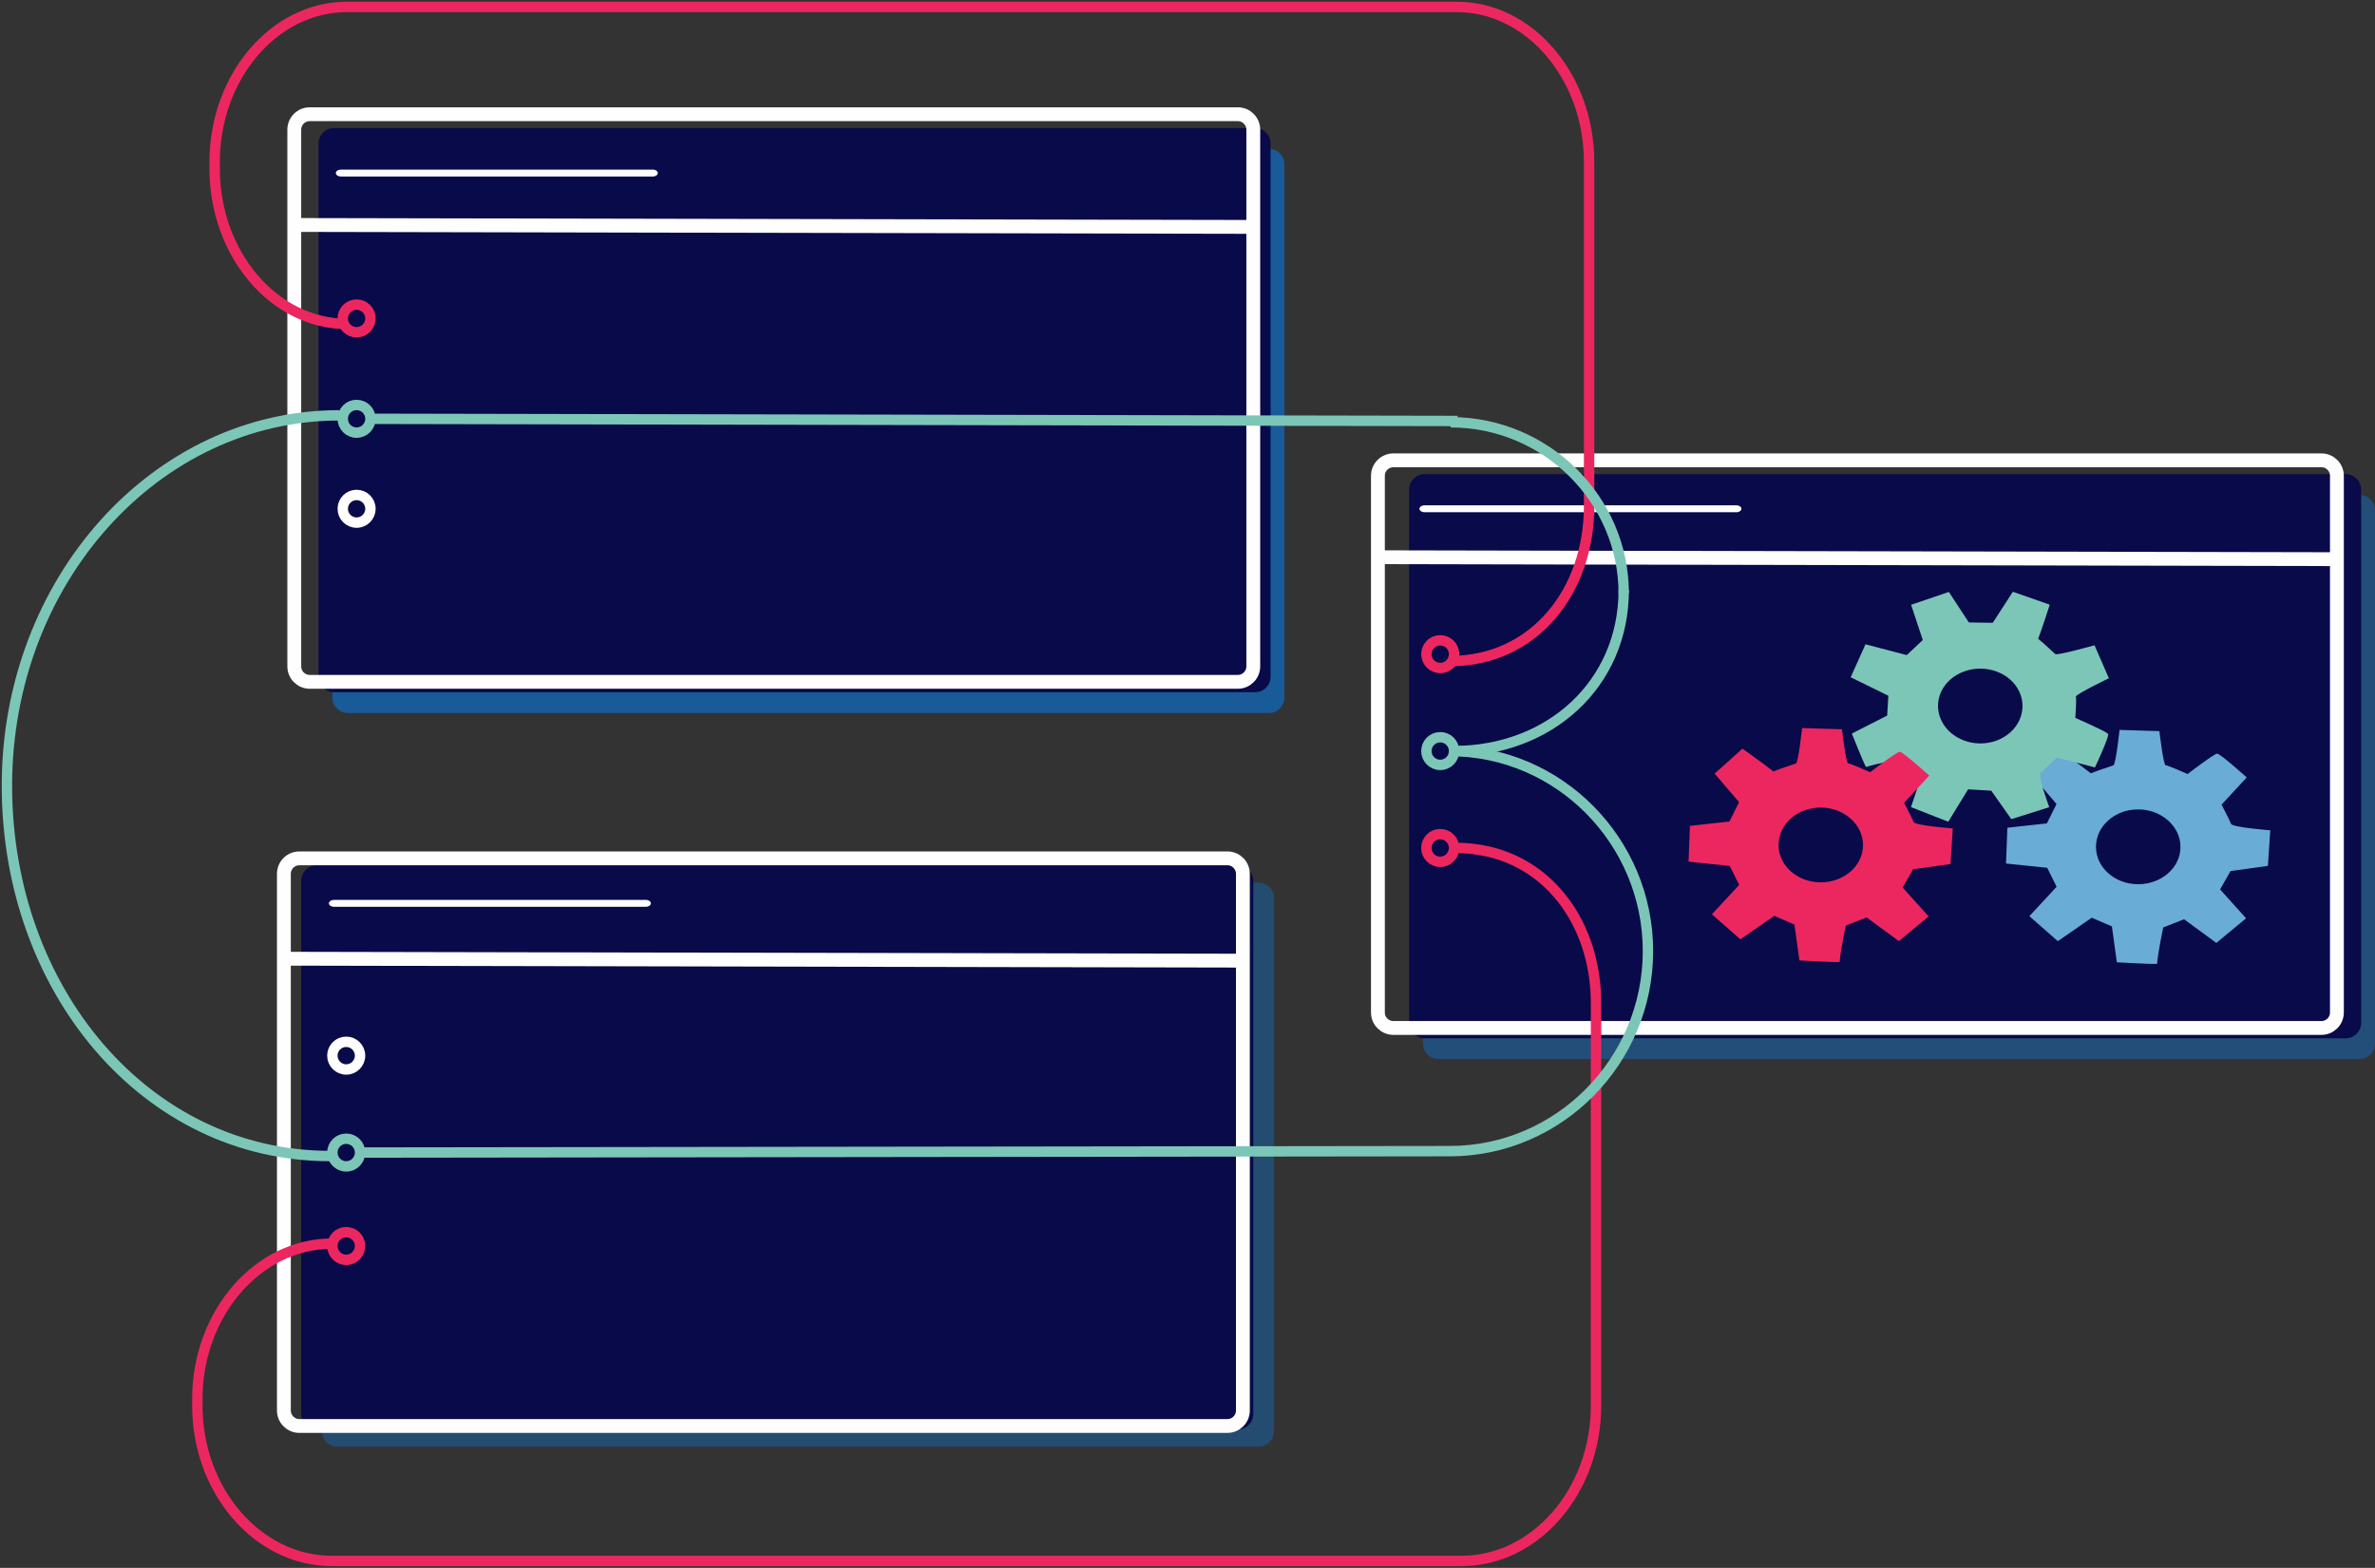
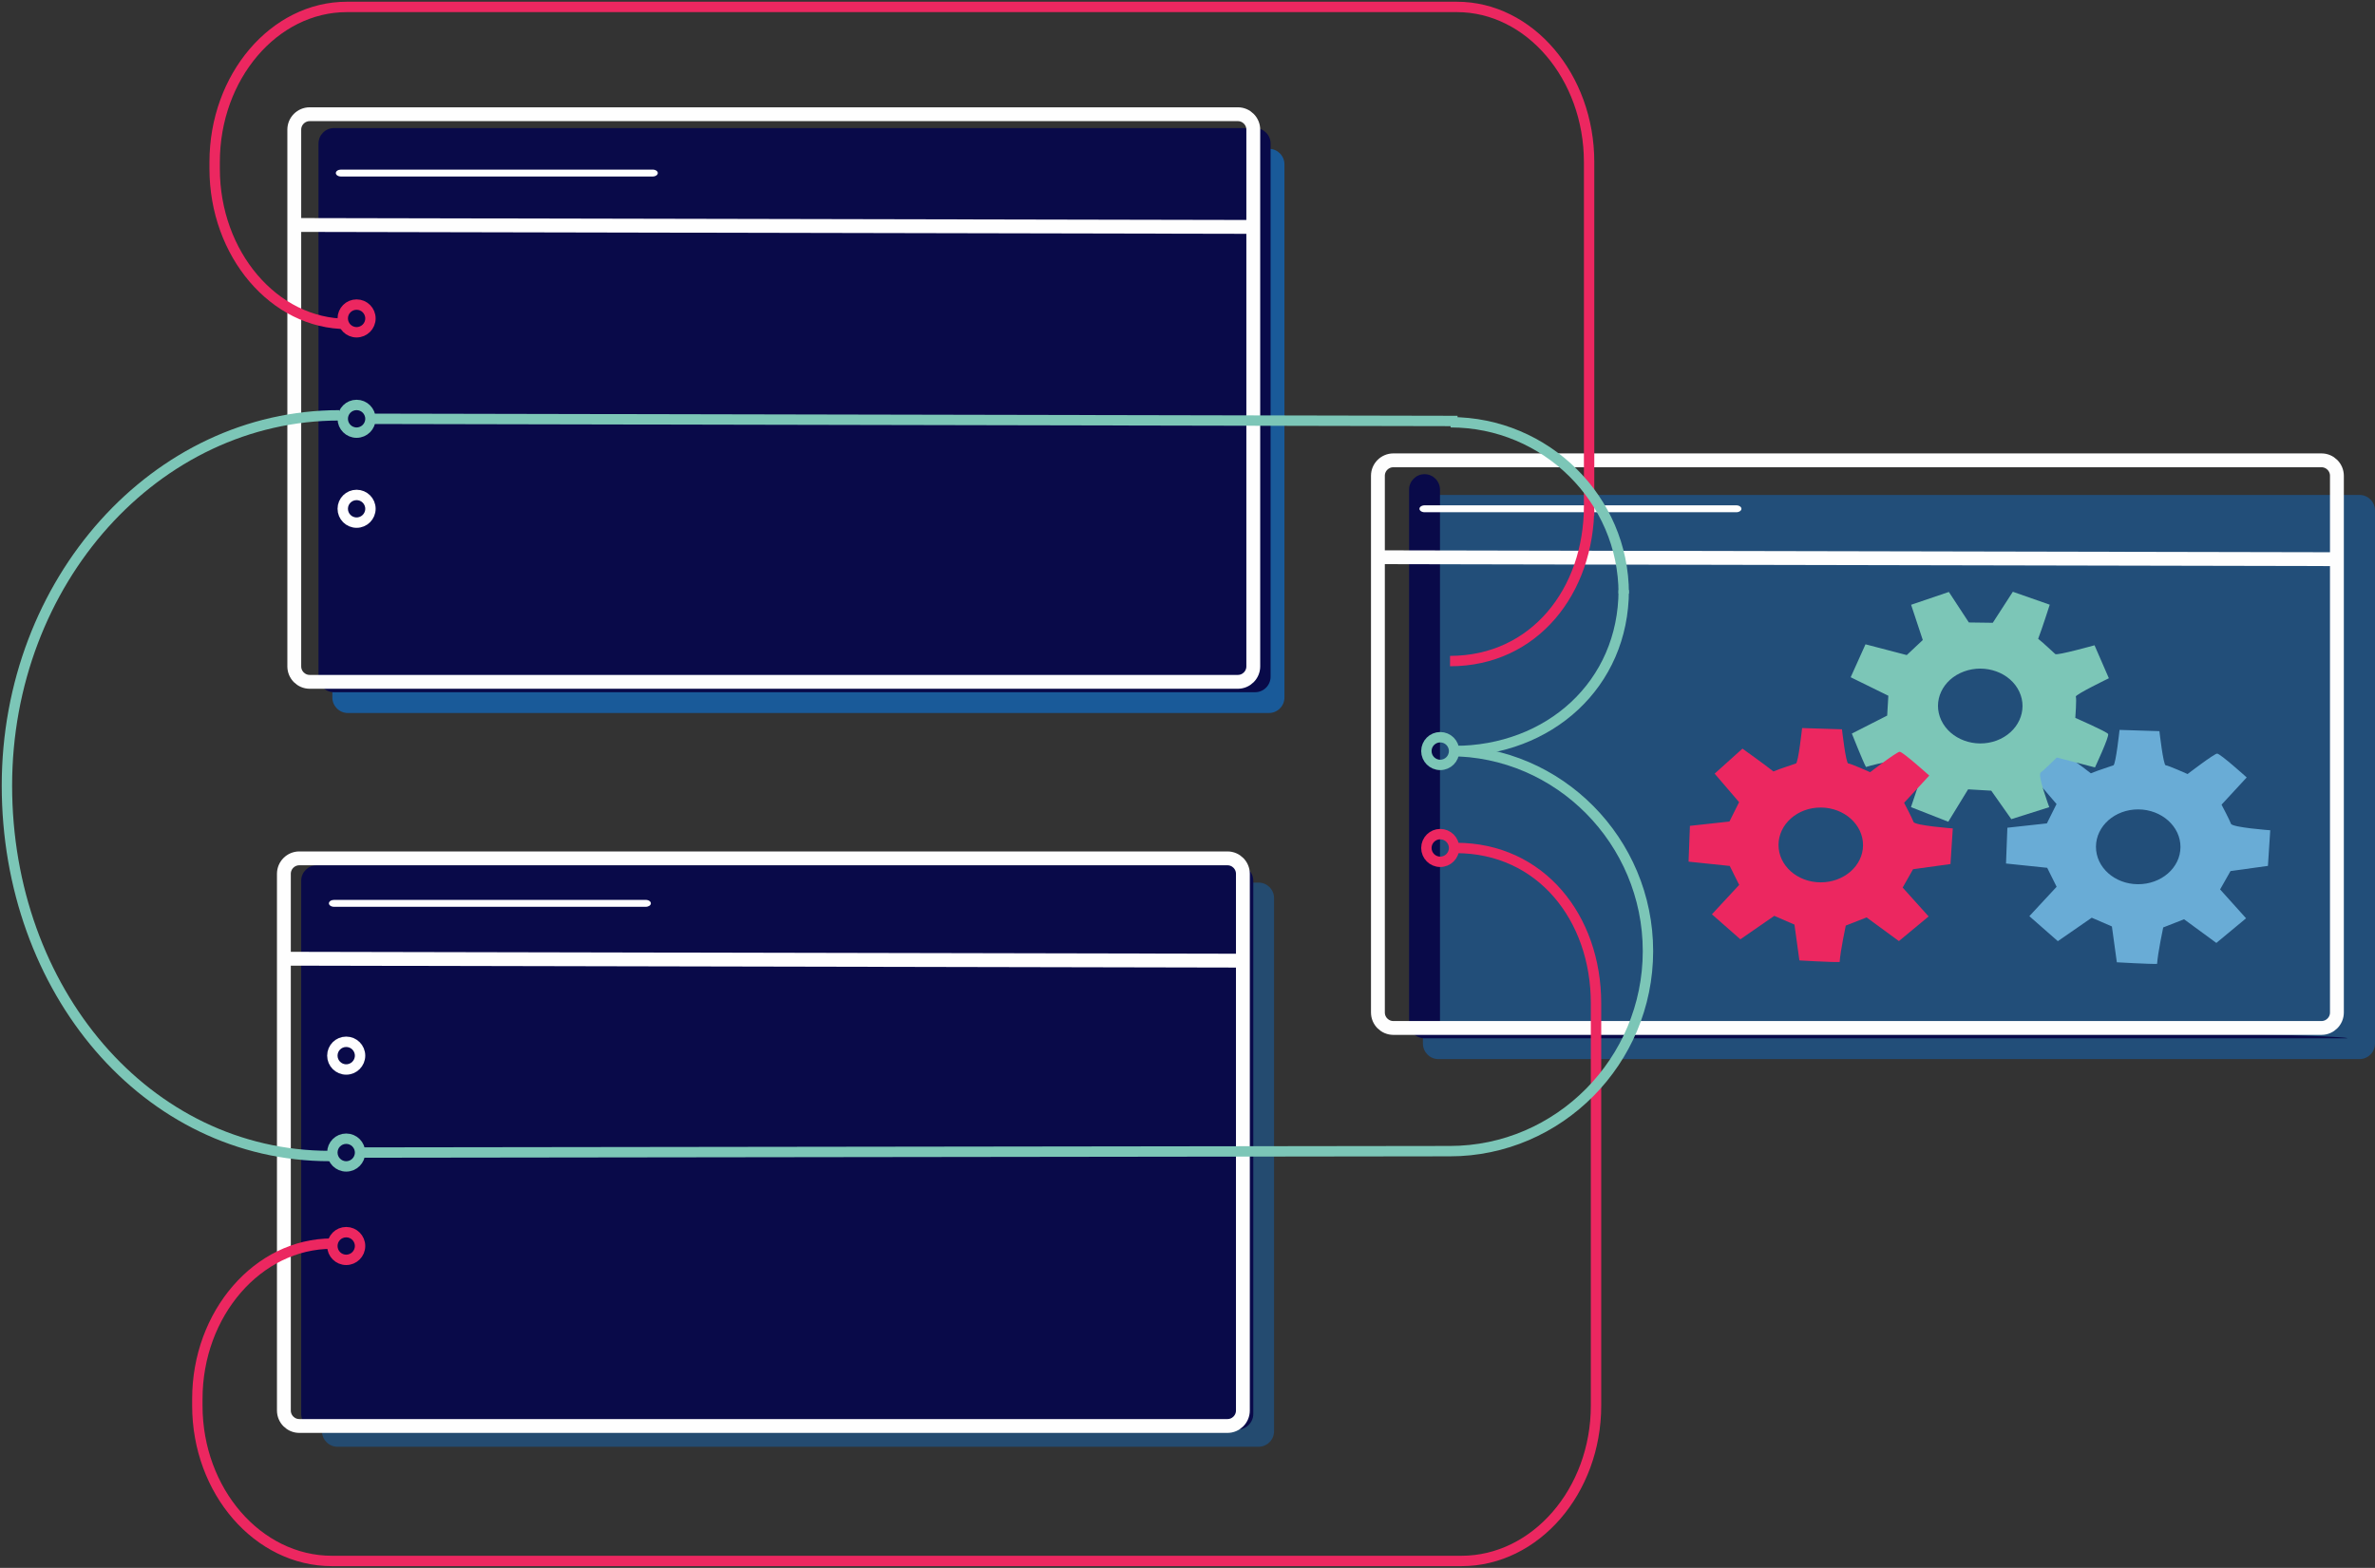
<svg xmlns="http://www.w3.org/2000/svg" version="1.1" id="Layer_1" width="686" height="453" viewBox="0 0 686 453" overflow="visible" enable-background="new 0 0 686 453" xml:space="preserve">
  <rect x="0" y="0" width="686" height="453" fill="#333333" stroke="none" />
  <title>Page 1</title>
  <desc>Created with Sketch.</desc>
  <g id="Fastlane-HP-Build">
    <g id="Fastlane-Build" transform="translate(-147, -4023)">
      <g id="Code-signing" transform="translate(-15, 3745)">
        <g id="Page-1" transform="translate(164, 280)">
          <path id="Fill-1" opacity="0.299" fill="#0082FF" enable-background="new    " d="M95.466,416C93.01,416,91,413.987,91,411.526      V257.473c0-2.46,2.01-4.473,4.466-4.473h266.069c2.456,0,4.465,2.013,4.465,4.473v154.054c0,2.461-2.009,4.474-4.465,4.474      H95.466z" />
          <path id="Fill-1_1_" fill="#090A49" d="M89.466,411C87.01,411,85,408.987,85,406.526V252.473c0-2.46,2.01-4.473,4.466-4.473      h266.069c2.456,0,4.465,2.013,4.465,4.473v154.054c0,2.461-2.009,4.474-4.465,4.474H89.466z" />
          <path id="Stroke-3" fill="none" stroke="#FEFEFE" stroke-width="4" d="M352.547,410H84.454c-2.449,0-4.454-2.006-4.454-4.457      V250.456c0-2.451,2.005-4.456,4.454-4.456h268.093c2.449,0,4.453,2.005,4.453,4.456v155.087      C357,407.994,354.996,410,352.547,410z" />
          <path id="Stroke-5" fill="none" stroke="#FEFEFE" stroke-width="4" d="M81,275l277,0.56" />
          <path id="Fill-7" fill="#FEFEFE" d="M184.509,260H94.491c-0.819,0-1.491-0.45-1.491-1c0-0.551,0.672-1,1.491-1h90.018      c0.82,0,1.491,0.449,1.491,1C186,259.55,185.329,260,184.509,260" />
          <path id="Stroke-9" fill="none" stroke="#FEFEFE" stroke-width="3" d="M102,303c0,2.209-1.79,4-4,4c-2.209,0-4-1.791-4-4      c0-2.21,1.791-4,4-4C100.21,299,102,300.79,102,303z" />
          <path id="Stroke-11" fill="none" stroke="#7CC6B7" stroke-width="3" d="M102,331c0,2.209-1.79,4-4,4c-2.209,0-4-1.791-4-4      c0-2.21,1.791-4,4-4C100.21,327,102,328.79,102,331z" />
          <path id="Stroke-13" fill="none" stroke="#EC2760" stroke-width="3" d="M102,358c0,2.209-1.79,4-4,4c-2.209,0-4-1.791-4-4      c0-2.21,1.791-4,4-4C100.21,354,102,355.79,102,358z" />
          <path id="Fill-15" opacity="0.5" fill="#0082FF" enable-background="new    " d="M364.535,204H98.466      C96.01,204,94,201.986,94,199.526V45.473C94,43.013,96.01,41,98.466,41h266.069c2.456,0,4.465,2.013,4.465,4.473v154.054      C369,201.986,366.991,204,364.535,204" />
          <path id="Fill-15_1_" fill="#090A49" d="M360.535,198H94.466C92.01,198,90,195.986,90,193.526V39.473      C90,37.013,92.01,35,94.466,35h266.069c2.456,0,4.465,2.013,4.465,4.473v154.054C365,195.986,362.991,198,360.535,198" />
          <path id="Stroke-17" fill="none" stroke="#FEFEFE" stroke-width="4" d="M355.547,195H87.454c-2.449,0-4.454-2.006-4.454-4.457      V35.456C83,33.005,85.005,31,87.454,31h268.093c2.449,0,4.453,2.005,4.453,4.456v155.087C360,192.994,357.996,195,355.547,195z" />
          <path id="Stroke-19" fill="none" stroke="#FEFEFE" stroke-width="4" d="M83,63l277,0.56" />
          <path id="Fill-21" fill="#FEFEFE" d="M186.509,49H96.491C95.672,49,95,48.55,95,48c0-0.551,0.672-1,1.491-1h90.018      c0.82,0,1.491,0.449,1.491,1C188,48.55,187.329,49,186.509,49" />
          <path id="Stroke-23" fill="none" stroke="#EC2760" stroke-width="3" d="M105,90c0,2.209-1.791,4-4,4s-4-1.791-4-4      c0-2.21,1.791-4,4-4S105,87.79,105,90z" />
          <path id="Stroke-25" fill="none" stroke="#7CC6B7" stroke-width="3" d="M105,119c0,2.209-1.791,4-4,4s-4-1.791-4-4      c0-2.21,1.791-4,4-4S105,116.79,105,119z" />
          <path id="Stroke-27" fill="none" stroke="#FEFEFE" stroke-width="3" d="M105,145c0,2.209-1.791,4-4,4s-4-1.791-4-4s1.791-4,4-4      S105,142.791,105,145z" />
          <path id="Fill-29" opacity="0.342" fill="#0082FF" enable-background="new    " d="M679.535,304H413.467      c-2.457,0-4.467-2.014-4.467-4.474V145.473c0-2.46,2.01-4.473,4.467-4.473h266.068c2.456,0,4.465,2.013,4.465,4.473v154.054      C684,301.986,681.991,304,679.535,304" />
-           <path id="Fill-29_1_" fill="#090A49" d="M675.535,298H409.467c-2.457,0-4.467-2.014-4.467-4.474V139.473      c0-2.46,2.01-4.473,4.467-4.473h266.068c2.456,0,4.465,2.013,4.465,4.473v154.054C680,295.986,677.991,298,675.535,298" />
+           <path id="Fill-29_1_" fill="#090A49" d="M675.535,298H409.467c-2.457,0-4.467-2.014-4.467-4.474V139.473      c0-2.46,2.01-4.473,4.467-4.473c2.456,0,4.465,2.013,4.465,4.473v154.054C680,295.986,677.991,298,675.535,298" />
          <path id="Stroke-31" fill="none" stroke="#FEFEFE" stroke-width="4" d="M668.547,295H400.454c-2.449,0-4.454-2.006-4.454-4.457      V135.456c0-2.451,2.005-4.456,4.454-4.456h268.093c2.449,0,4.453,2.005,4.453,4.456v155.087      C673,292.994,670.996,295,668.547,295z" />
          <path id="Stroke-33" fill="none" stroke="#FEFEFE" stroke-width="4" d="M396,159l277,0.56" />
          <path id="Fill-35" fill="#FEFEFE" d="M499.509,146h-90.017c-0.82,0-1.492-0.45-1.492-1c0-0.551,0.672-1,1.492-1h90.017      c0.82,0,1.491,0.449,1.491,1C501,145.55,500.329,146,499.509,146" />
-           <path id="Stroke-37" fill="none" stroke="#EC2760" stroke-width="3" d="M418,187c0,2.209-1.791,4-4,4c-2.208,0-4-1.791-4-4      c0-2.21,1.792-4,4-4C416.209,183,418,184.79,418,187z" />
          <path id="Stroke-39" fill="none" stroke="#7CC6B7" stroke-width="3" d="M418,215c0,2.209-1.791,4-4,4c-2.208,0-4-1.791-4-4      c0-2.21,1.792-4,4-4C416.209,211,418,212.79,418,215z" />
          <path id="Stroke-41" fill="none" stroke="#EC2760" stroke-width="3" d="M418,243c0,2.209-1.791,4-4,4c-2.208,0-4-1.791-4-4      s1.792-4,4-4C416.209,239,418,240.791,418,243z" />
          <path id="Stroke-43" fill="none" stroke="#EC2760" stroke-width="3" d="M416.833,189C441.151,189,457,168.826,457,144.17v-1.922      v4.704V46.751V44.83C457,20.173,439.811,0,418.802,0H98.198C77.189,0,60,20.173,60,44.83v1.921      c0,24.656,17.189,44.83,38.198,44.83" />
          <path id="Stroke-45" fill="none" stroke="#EC2760" stroke-width="3" d="M418.586,243C443.053,243,459,263.195,459,287.879      v16.793v1.923v-18.716v114.318v1.923c0,24.684-17.491,44.88-38.871,44.88H93.872C72.493,449,55,428.804,55,404.12v-1.923      c0-24.684,17.493-44.879,38.872-44.879" />
          <path id="Stroke-47" fill="none" stroke="#7CC6B7" stroke-width="3" d="M102,331l314.787-0.406      c31.468,0,57.213-26.009,57.213-57.797l0,0C474,241.009,448.255,215,416.787,215" />
          <path id="Stroke-51" fill="none" stroke="#7CC6B7" stroke-width="3" d="M104,119l315,0.631" />
          <path id="Stroke-53" fill="none" stroke="#7CC6B7" stroke-width="3" d="M467,168.49c0,27.213-21.5,46.51-49,46.51" />
          <path id="Stroke-55" fill="none" stroke="#7CC6B7" stroke-width="3" d="M417,120c27.501,0,50,22.266,50,49.479" />
          <path id="Stroke-57" fill="none" stroke="#7CC6B7" stroke-width="3" d="M93.233,332C40.214,332,0,284.076,0,224.988      C0,165.899,42.98,118,96,118" />
        </g>
      </g>
    </g>
  </g>
  <path id="path7031" fill="#69ACD6" d="M579.421,249.491l11.895,1.239l2.724,5.481l-7.875,8.494l8.222,7.222l9.795-6.775l5.826,2.523  l1.426,10.353c0,0,9.609,0.559,11.627,0.46c0.206-3.177,1.768-10.53,1.768-10.53l6.021-2.356l9.327,6.838l8.584-7.122l-7.499-8.34  l3.005-5.301l10.811-1.498l0.667-10.292c0,0-10.971-0.811-11.341-1.873c-0.373-1.062-2.724-5.529-2.724-5.529l7.264-7.863  c0,0-7.675-6.933-8.555-6.882c-0.883,0.05-8.521,5.903-8.521,5.903s-5.629-2.521-6.321-2.526c-0.692-0.004-1.815-9.867-1.815-9.867  l-11.516-0.361c0,0-1.073,9.963-1.769,10.237c-0.693,0.275-4.435,1.425-6.516,2.304c-2.381-1.91-8.943-6.591-8.943-6.591  l-8.032,7.223l7.059,8.239l-2.787,5.597l-11.413,1.251L579.421,249.491z M605.403,244.615c0.035-5.966,5.502-10.8,12.243-10.76  c6.737,0.04,12.203,4.937,12.169,10.906c-0.036,5.967-5.559,10.75-12.298,10.711C610.777,255.433,605.369,250.584,605.403,244.615z" />
  <path id="path8974" fill="#7CC6B7" d="M552.007,174.735l3.374,10.18l-4.631,4.354l-11.917-3.111l-4.279,9.514l10.879,5.345  l-0.339,5.732l-10.202,5.195c0,0,3.188,8.052,4.081,9.655c3.383-1.068,11.64-2.659,11.64-2.659l4.809,3.99l-3.451,10.267  l10.769,4.222l5.729-9.361l6.69,0.388l5.795,8.228l10.96-3.466c0,0-3.459-9.256-2.501-9.973c0.957-0.716,4.682-4.372,4.682-4.372  l11.02,2.86c0,0,4.199-8.955,3.799-9.655c-0.396-0.696-9.477-4.645-9.477-4.645s0.416-5.572,0.146-6.139  c-0.266-0.565,9.548-5.321,9.548-5.321l-4.142-9.526c0,0-10.776,3.003-11.333,2.543c-0.559-0.458-3.22-3.058-4.951-4.413  c1.053-2.684,3.347-9.857,3.347-9.857l-10.66-3.734l-5.793,8.963l-6.911-0.094l-5.774-8.817L552.007,174.735z M567.259,194.018  c6.218-2.295,13.386,0.279,15.985,5.789c2.603,5.51-0.345,11.87-6.563,14.166c-6.216,2.295-13.354-0.341-15.956-5.852  C558.123,202.611,561.041,196.314,567.259,194.018z" />
  <path id="path8976" fill="#EC2760" d="M487.728,248.952l11.896,1.24l2.724,5.481l-7.876,8.492l8.224,7.223l9.794-6.776l5.826,2.524  l1.428,10.353c0,0,9.607,0.559,11.623,0.46c0.207-3.177,1.771-10.53,1.771-10.53l6.02-2.354l9.329,6.837l8.583-7.122l-7.5-8.34  l3.007-5.302l10.809-1.497l0.667-10.293c0,0-10.97-0.811-11.341-1.871c-0.372-1.063-2.724-5.531-2.724-5.531l7.266-7.862  c0,0-7.677-6.934-8.557-6.883c-0.881,0.05-8.521,5.903-8.521,5.903s-5.628-2.521-6.32-2.525c-0.692-0.004-1.816-9.867-1.816-9.867  l-11.515-0.361c0,0-1.076,9.962-1.77,10.236c-0.694,0.276-4.434,1.425-6.518,2.306c-2.378-1.911-8.941-6.592-8.941-6.592  l-8.033,7.224l7.062,8.24l-2.79,5.594l-11.413,1.251L487.728,248.952z M513.713,244.078c0.034-5.968,5.499-10.802,12.24-10.762  c6.738,0.039,12.205,4.937,12.169,10.905c-0.033,5.968-5.556,10.751-12.296,10.711C519.086,254.894,513.677,250.046,513.713,244.078  z" />
</svg>